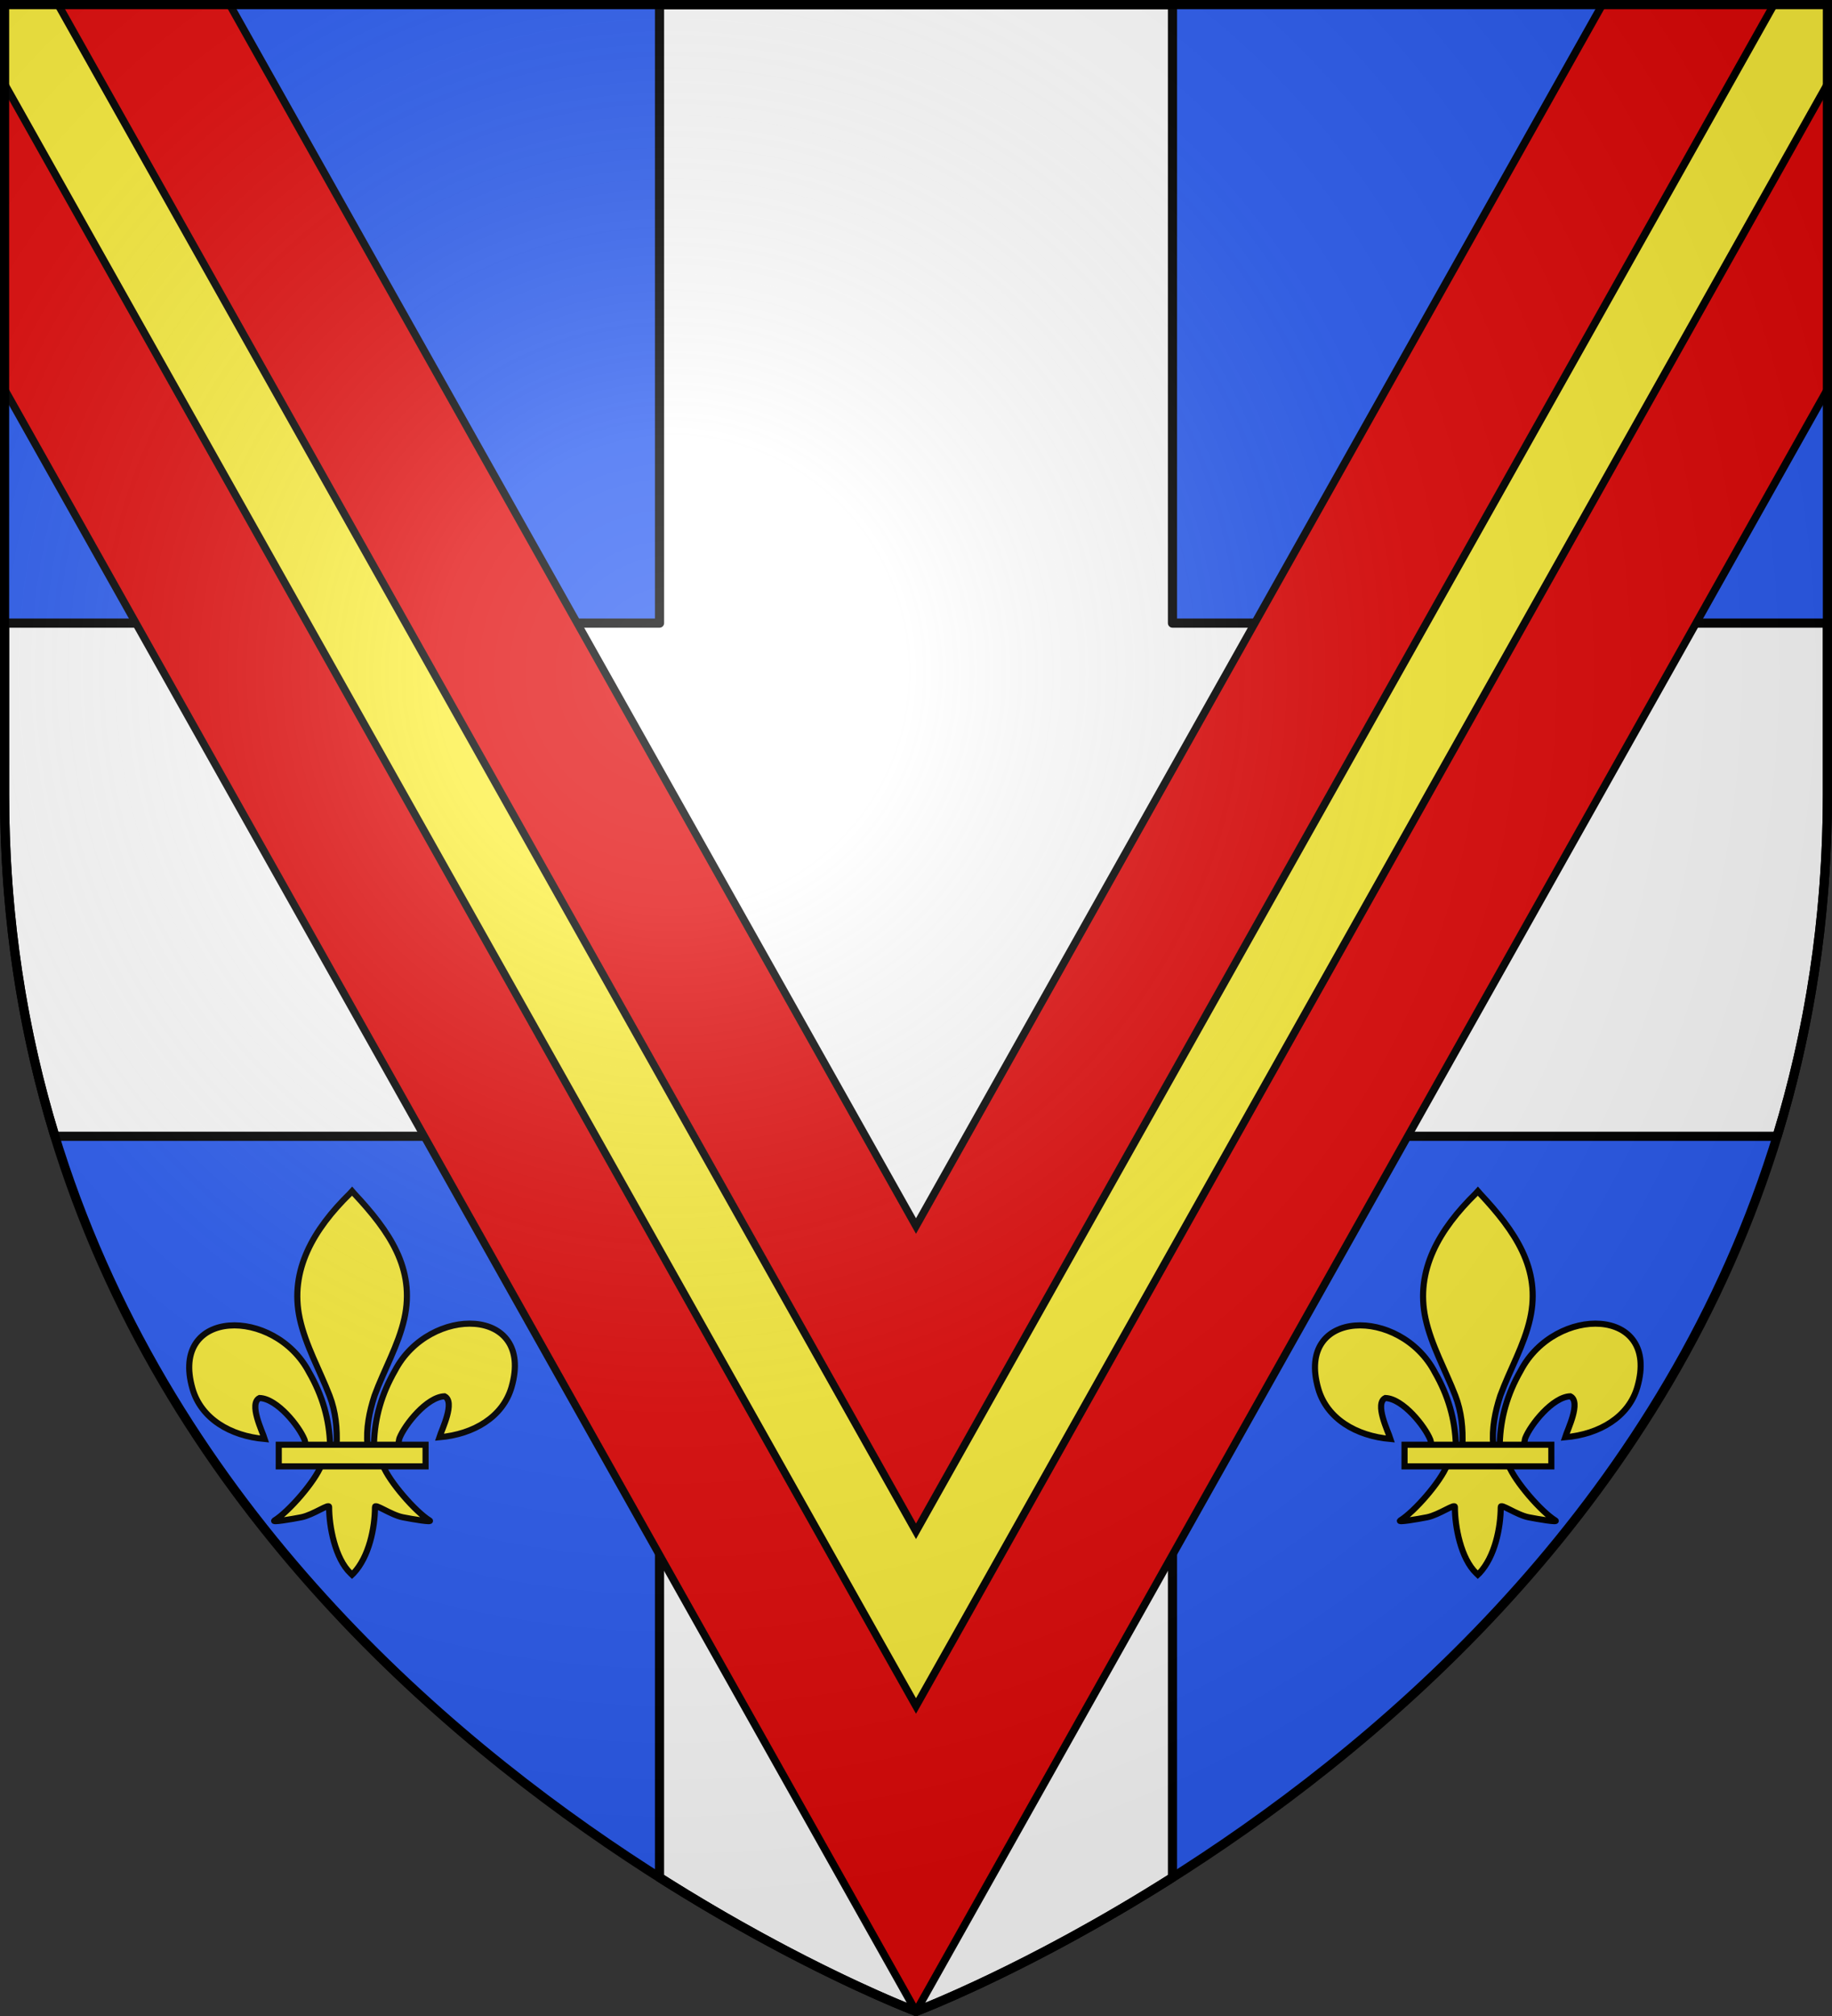
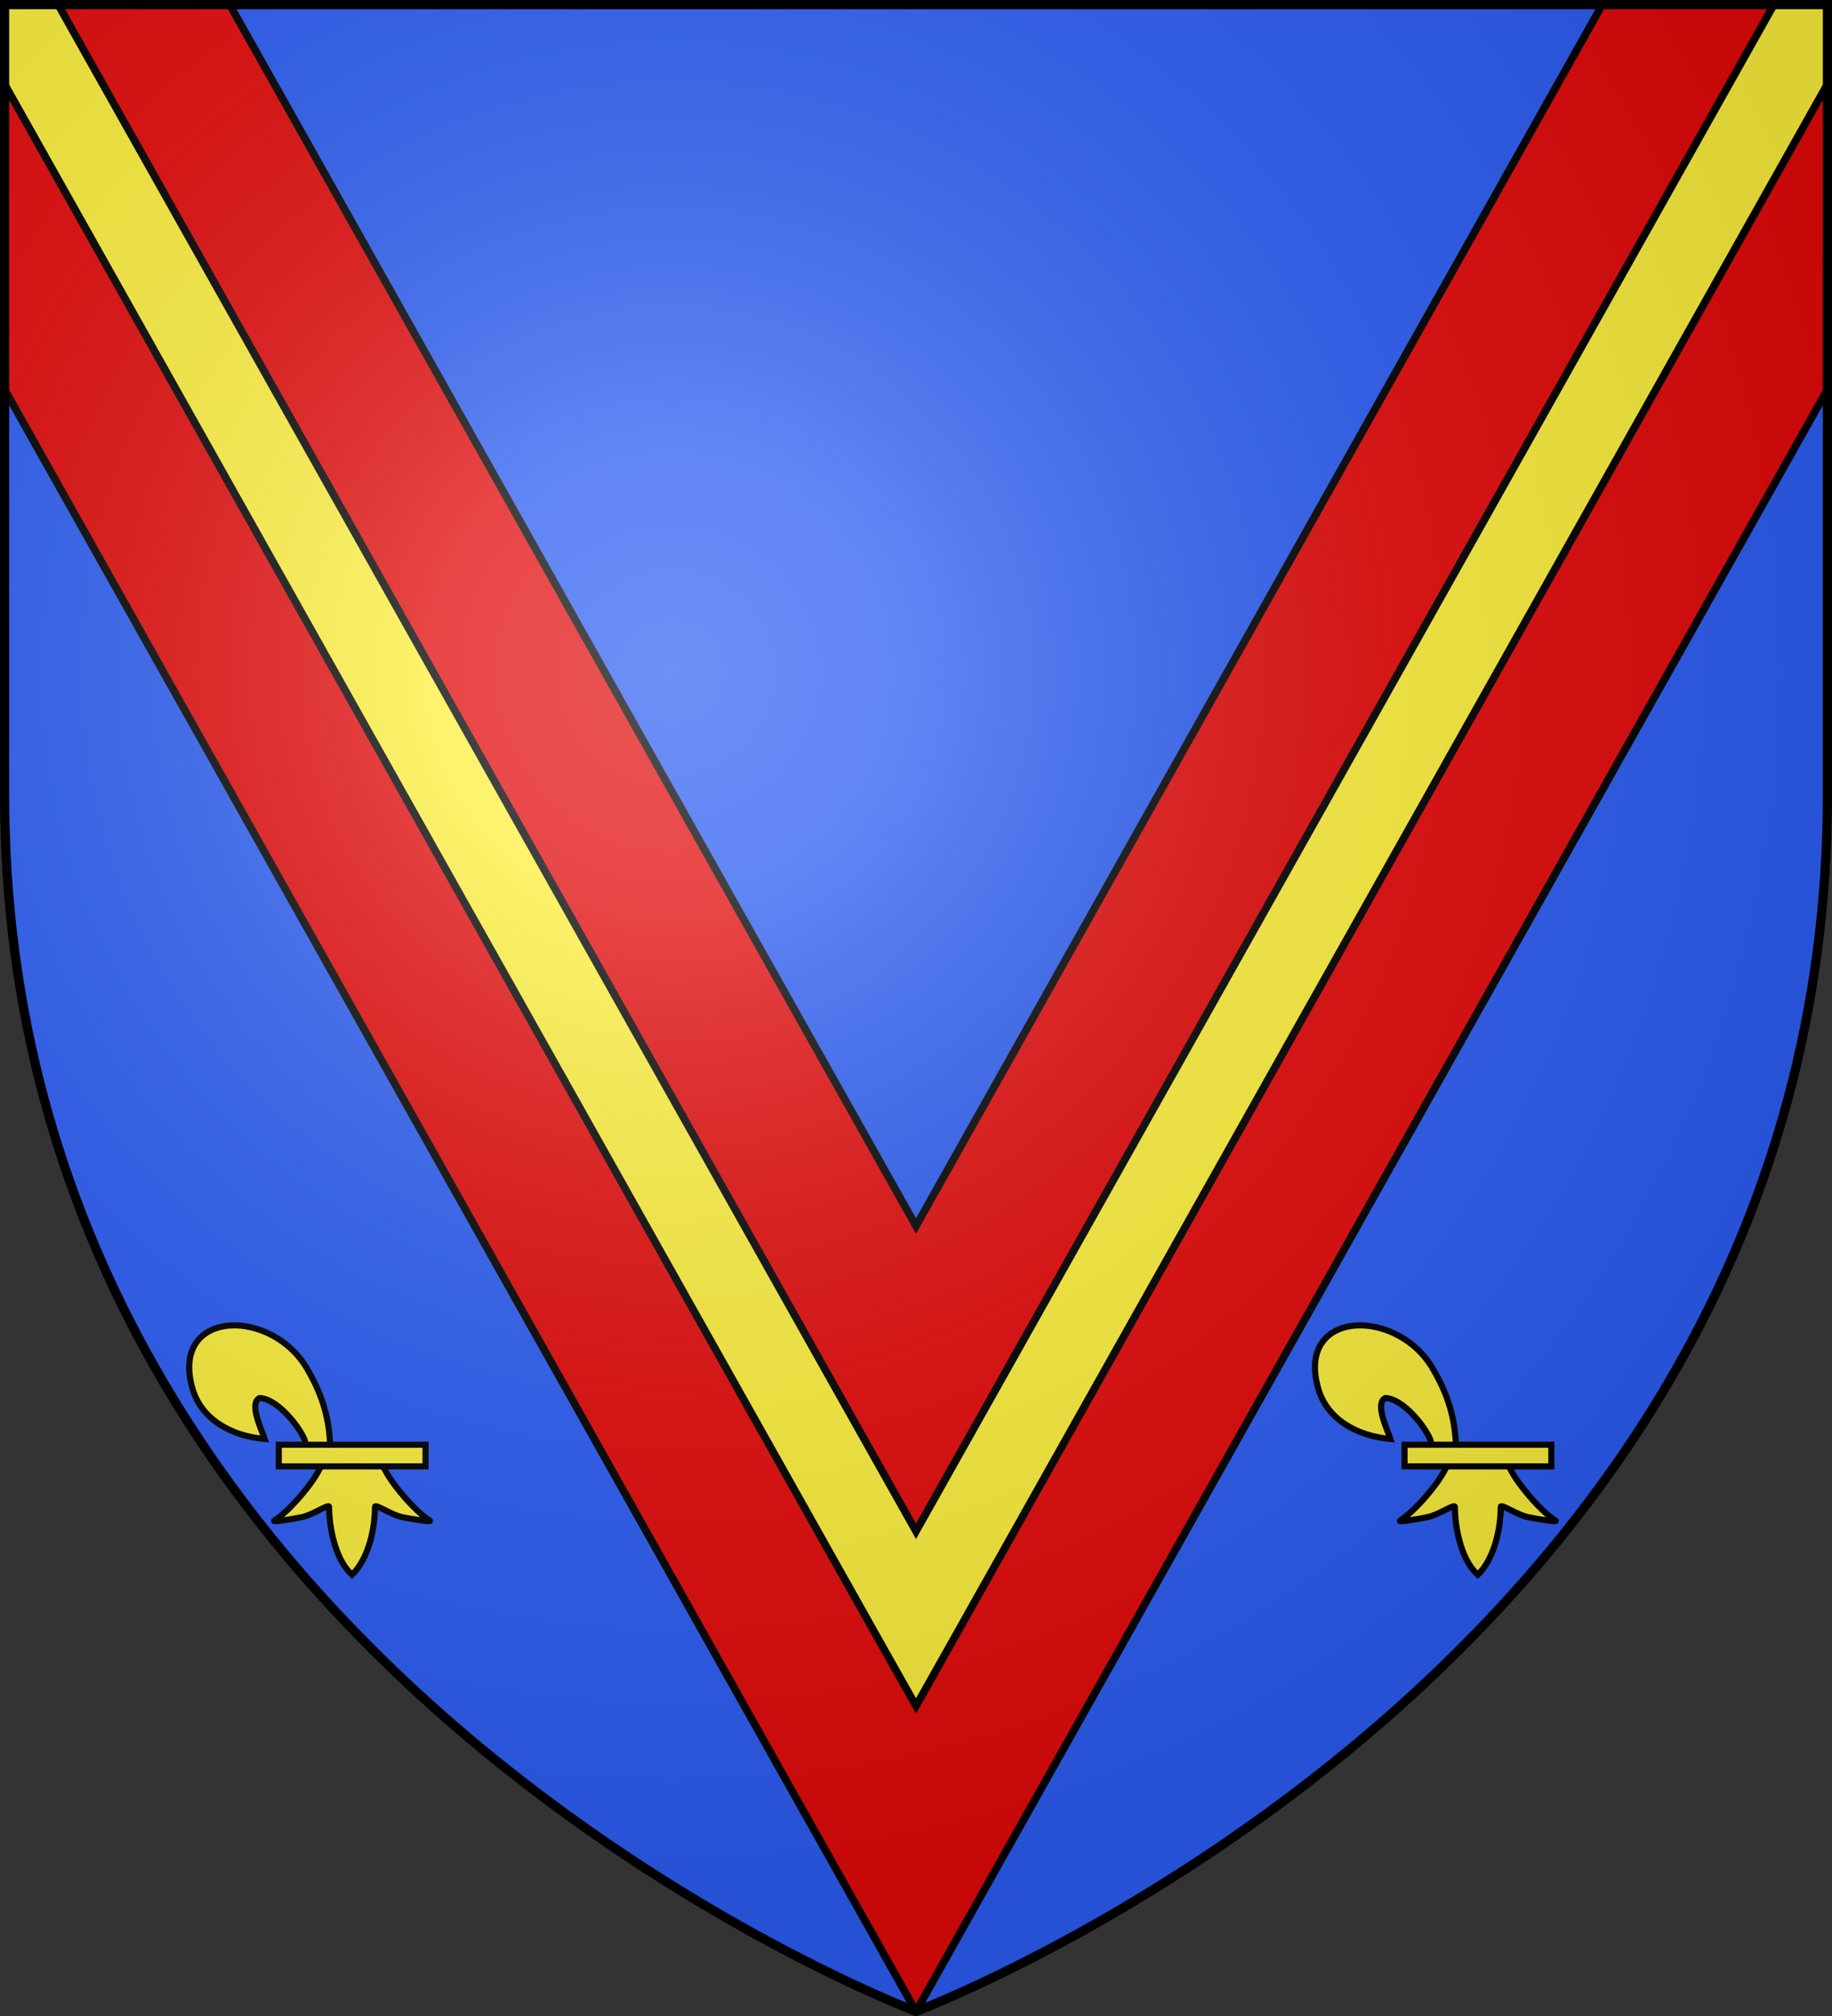
<svg xmlns="http://www.w3.org/2000/svg" xmlns:xlink="http://www.w3.org/1999/xlink" width="600" height="660" version="1.0">
  <rect width="100%" height="100%" fill="#333333" stroke="none" />
  <defs>
    <radialGradient id="c" cx="-80" cy="-80" r="405" gradientUnits="userSpaceOnUse">
      <stop offset="0" style="stop-color:#fff;stop-opacity:.31" />
      <stop offset=".19" style="stop-color:#fff;stop-opacity:.25" />
      <stop offset=".6" style="stop-color:#6b6b6b;stop-opacity:.125" />
      <stop offset="1" style="stop-color:#000;stop-opacity:.125" />
    </radialGradient>
    <path id="a" d="M-298.5-298.5h597V-40C298.5 246.31 0 358.5 0 358.5S-298.5 246.31-298.5-40z" />
  </defs>
  <g transform="translate(300 300)">
    <use xlink:href="#a" width="600" height="660" style="fill:#2b5df2" />
-     <path d="M-84-298.5V-96h-214.5v56c0 40.817 6.096 78.081 16.5 112h198v242.656C-36.517 344.75 0 358.5 0 358.5s36.517-13.75 84-43.844V72h198C292.404 38.081 298.5.817 298.5-40v-56H84v-202.5z" style="opacity:1;fill:#fff;fill-opacity:1;stroke:#000;stroke-width:3;stroke-linecap:butt;stroke-linejoin:round;stroke-miterlimit:4;stroke-dasharray:none;stroke-opacity:1" />
    <path d="M-298.5-298.5v126L0 358.5l298.5-531v-126h-73.719L0 101.375-224.781-298.5z" style="opacity:1;fill:#e20909;fill-opacity:1;stroke:#000;stroke-width:2.5;stroke-linecap:butt;stroke-linejoin:miter;stroke-miterlimit:4;stroke-dasharray:none;stroke-opacity:1" />
    <path d="M-298.5-298.5v26.063l286.281 509.25L0 258.5l12.219-21.687L298.5-272.437V-298.5h-17.531L0 201.313-280.969-298.5z" style="fill:#fcef3c;stroke:#000;stroke-width:2.5;stroke-miterlimit:4;stroke-dasharray:none;stroke-opacity:1" />
  </g>
  <g transform="translate(300 300)">
    <g id="b">
-       <path d="M191.187 172.692c.216-8.519 2.534-16.437 6.85-23.94 11.301-21.613 45.817-21.097 38.209 5.337-2.804 9.74-12.329 15.465-23.644 16.447.817-2.567 5.31-11.64 1.683-13.415-5.799.2-13 9.31-14.73 13.654-.25.624-.18 1.344-.46 1.958" style="fill:#fcef3c;fill-opacity:1;fill-rule:evenodd;stroke:#000;stroke-width:2;stroke-linecap:butt;stroke-linejoin:miter;stroke-miterlimit:4;stroke-dasharray:none;stroke-opacity:1;display:inline" />
      <path d="M176.813 173.255c-.216-8.519-2.534-16.436-6.85-23.94-11.3-21.613-45.817-21.097-38.208 5.337 2.804 9.74 12.328 15.465 23.643 16.447-.817-2.567-5.309-11.64-1.683-13.415 5.8.2 13 9.31 14.731 13.654.25.624.18 1.344.46 1.958" style="fill:#fcef3c;fill-opacity:1;fill-rule:evenodd;stroke:#000;stroke-width:2;stroke-linecap:butt;stroke-linejoin:miter;stroke-miterlimit:4;stroke-dasharray:none;stroke-opacity:1" />
-       <path d="M183.332 90.72c-11.905 11.667-19.899 25.158-16.453 40.98 1.901 8.729 6.51 16.813 9.76 25.222 2.033 5.276 2.552 10.788 2.312 16.333h10.1c-.483-5.586.576-11 2.312-16.333 3.096-8.461 7.808-16.487 9.76-25.222 3.65-16.332-4.917-28.65-16.401-40.928l-.702-.814z" style="fill:#fcef3c;fill-opacity:1;fill-rule:nonzero;stroke:#000;stroke-width:2;stroke-linecap:butt;stroke-linejoin:miter;stroke-miterlimit:4;stroke-dasharray:none;stroke-opacity:1" />
      <path d="M173.912 179.722c-2.112 5.38-10.722 15.234-15.295 18.042-1.186.729 5.67-.42 8.74-1.031 4.026-.802 9.259-4.702 9.136-3.326-.012 6.303 1.938 16.82 7.019 21.652l.481.466.497-.466c5.079-5.386 6.994-14.856 7.02-21.652-.123-1.376 5.11 2.524 9.136 3.326 3.07.612 9.925 1.76 8.74 1.031-4.574-2.808-13.18-12.662-15.291-18.042z" style="fill:#fcef3c;fill-opacity:1;fill-rule:evenodd;stroke:#000;stroke-width:2;stroke-linecap:butt;stroke-linejoin:miter;stroke-miterlimit:4;stroke-dasharray:none;stroke-opacity:1" />
      <path d="M159.998 172.981h48.081v7.082h-48.081z" style="fill:#fcef3c;fill-opacity:1;stroke:#000;stroke-width:2;stroke-miterlimit:4;stroke-dasharray:none;stroke-opacity:1" />
    </g>
    <use xlink:href="#b" width="600" height="660" transform="translate(-368.702)" />
  </g>
  <use xlink:href="#a" width="600" height="660" style="fill:url(#c)" transform="translate(300 300)" />
  <use xlink:href="#a" width="600" height="660" style="fill:none;stroke:#000;stroke-width:3" transform="translate(300 300)" />
</svg>